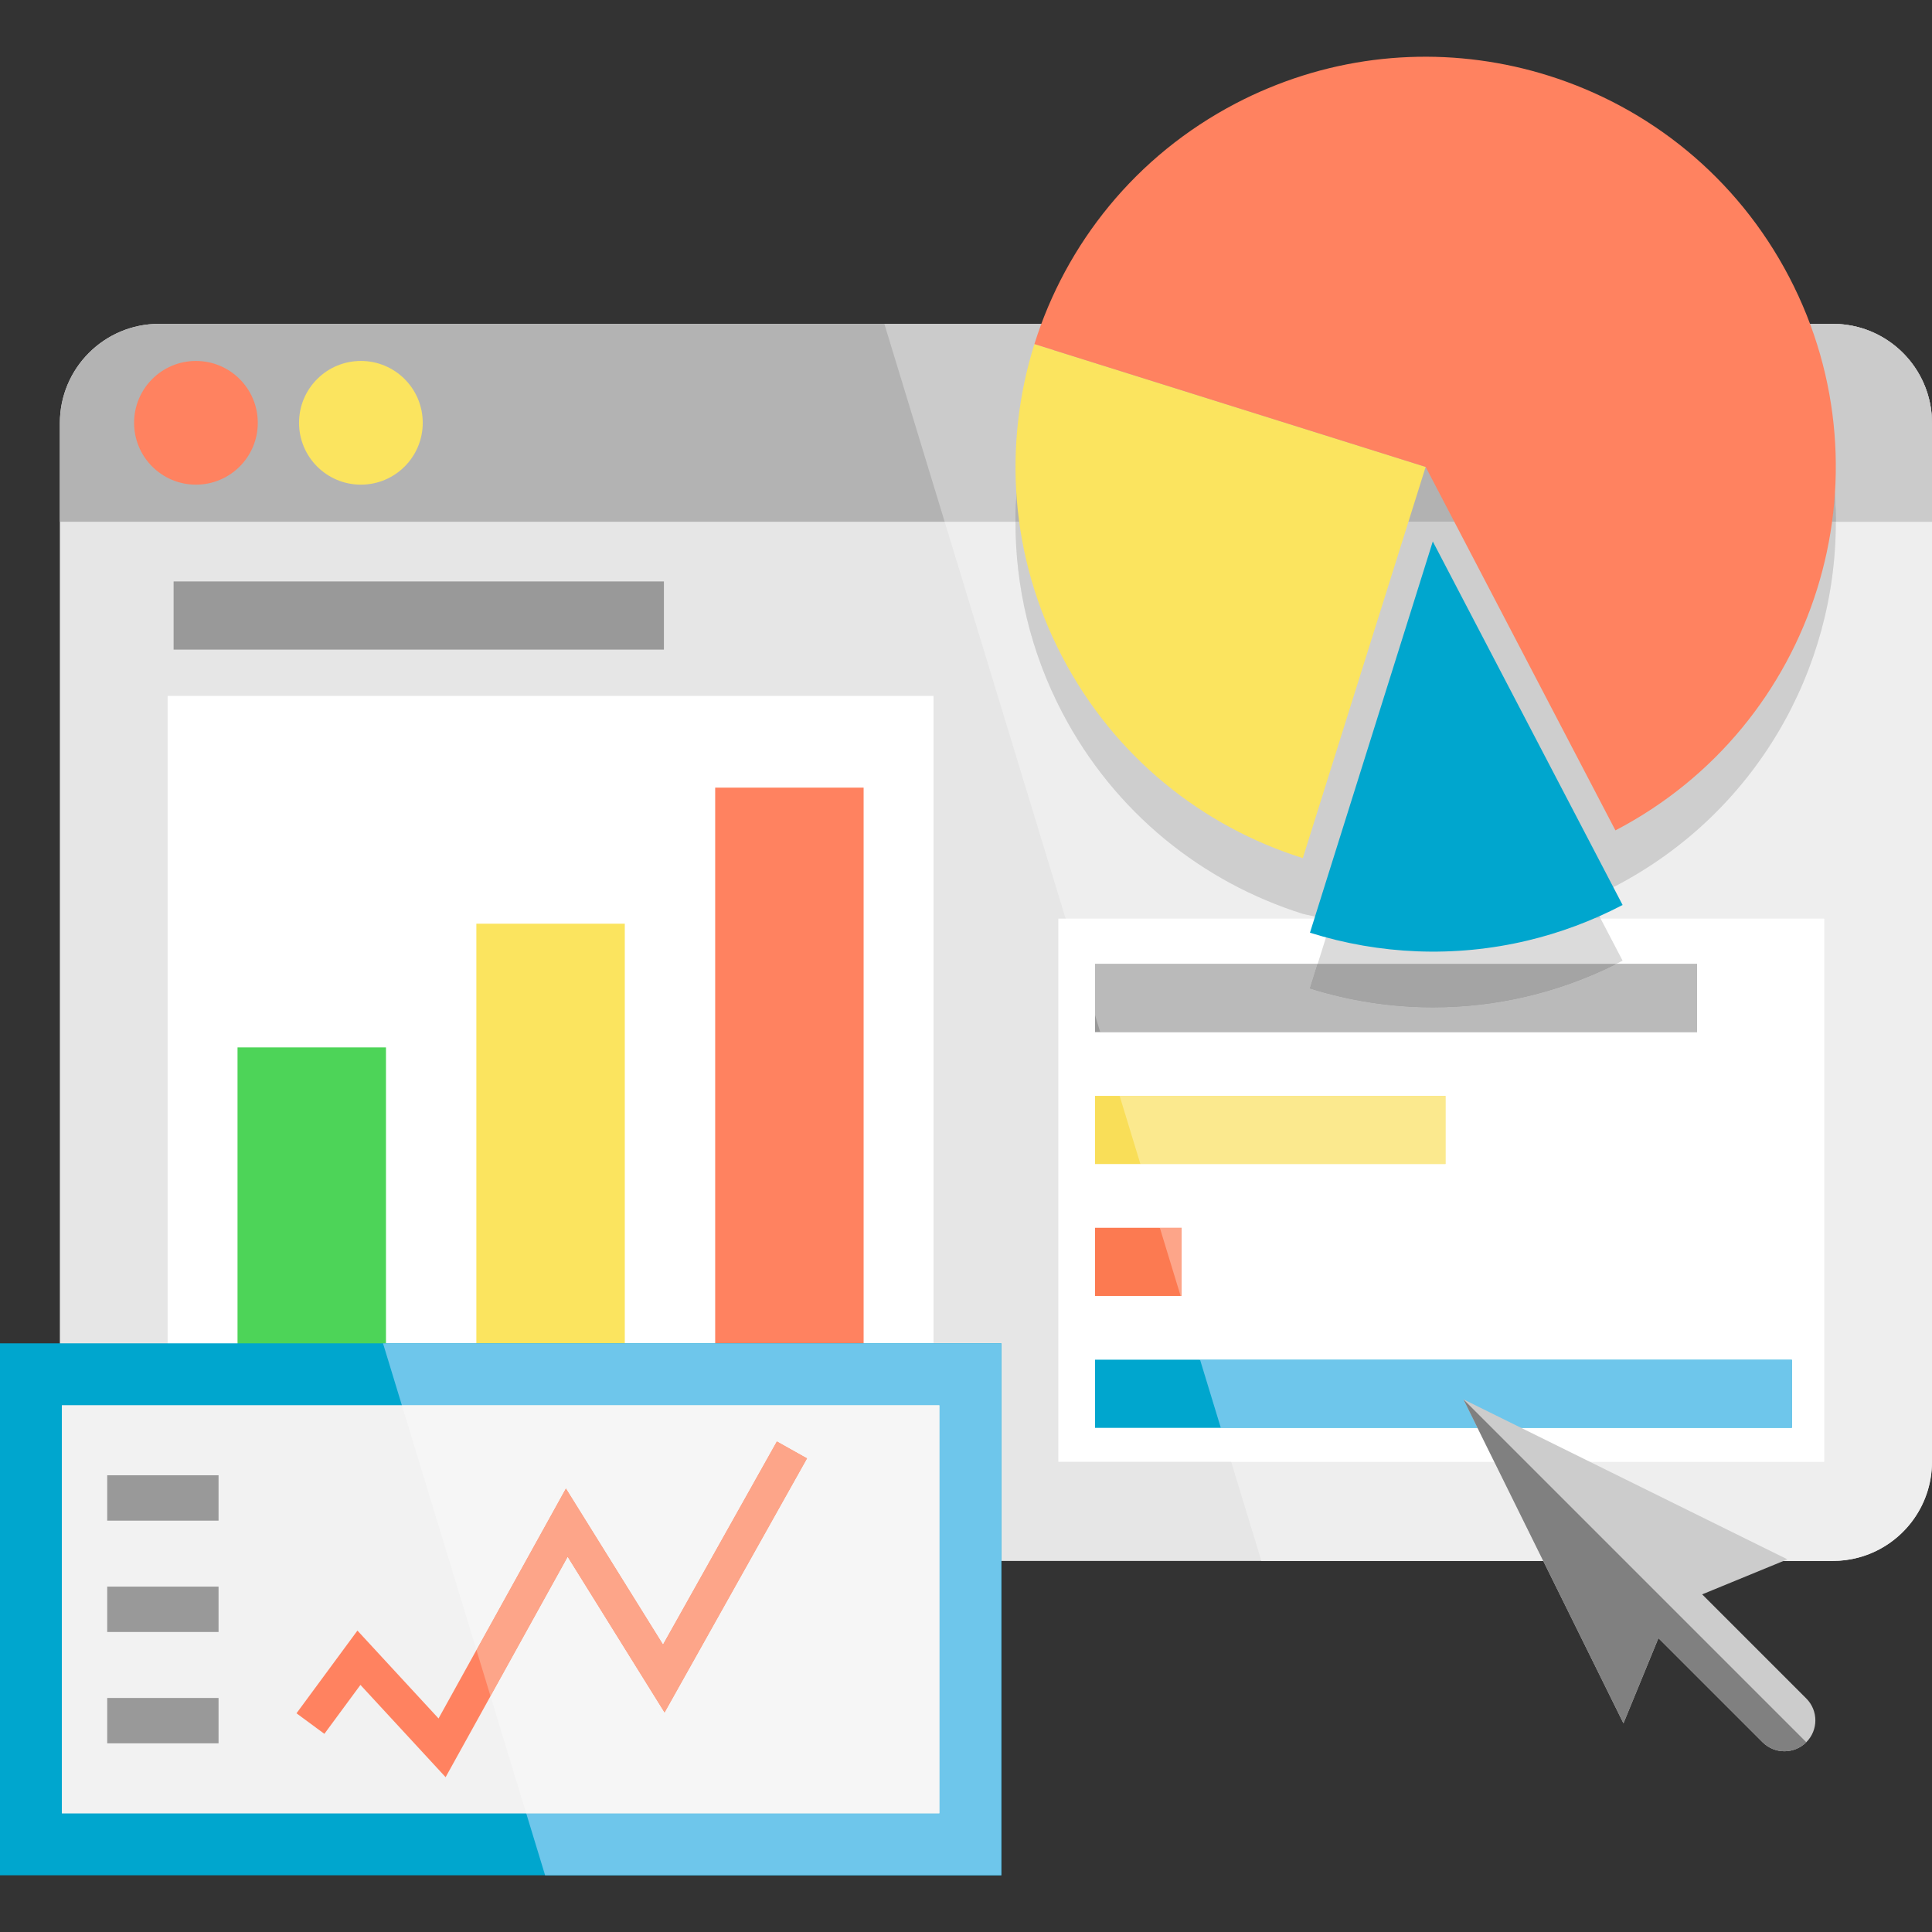
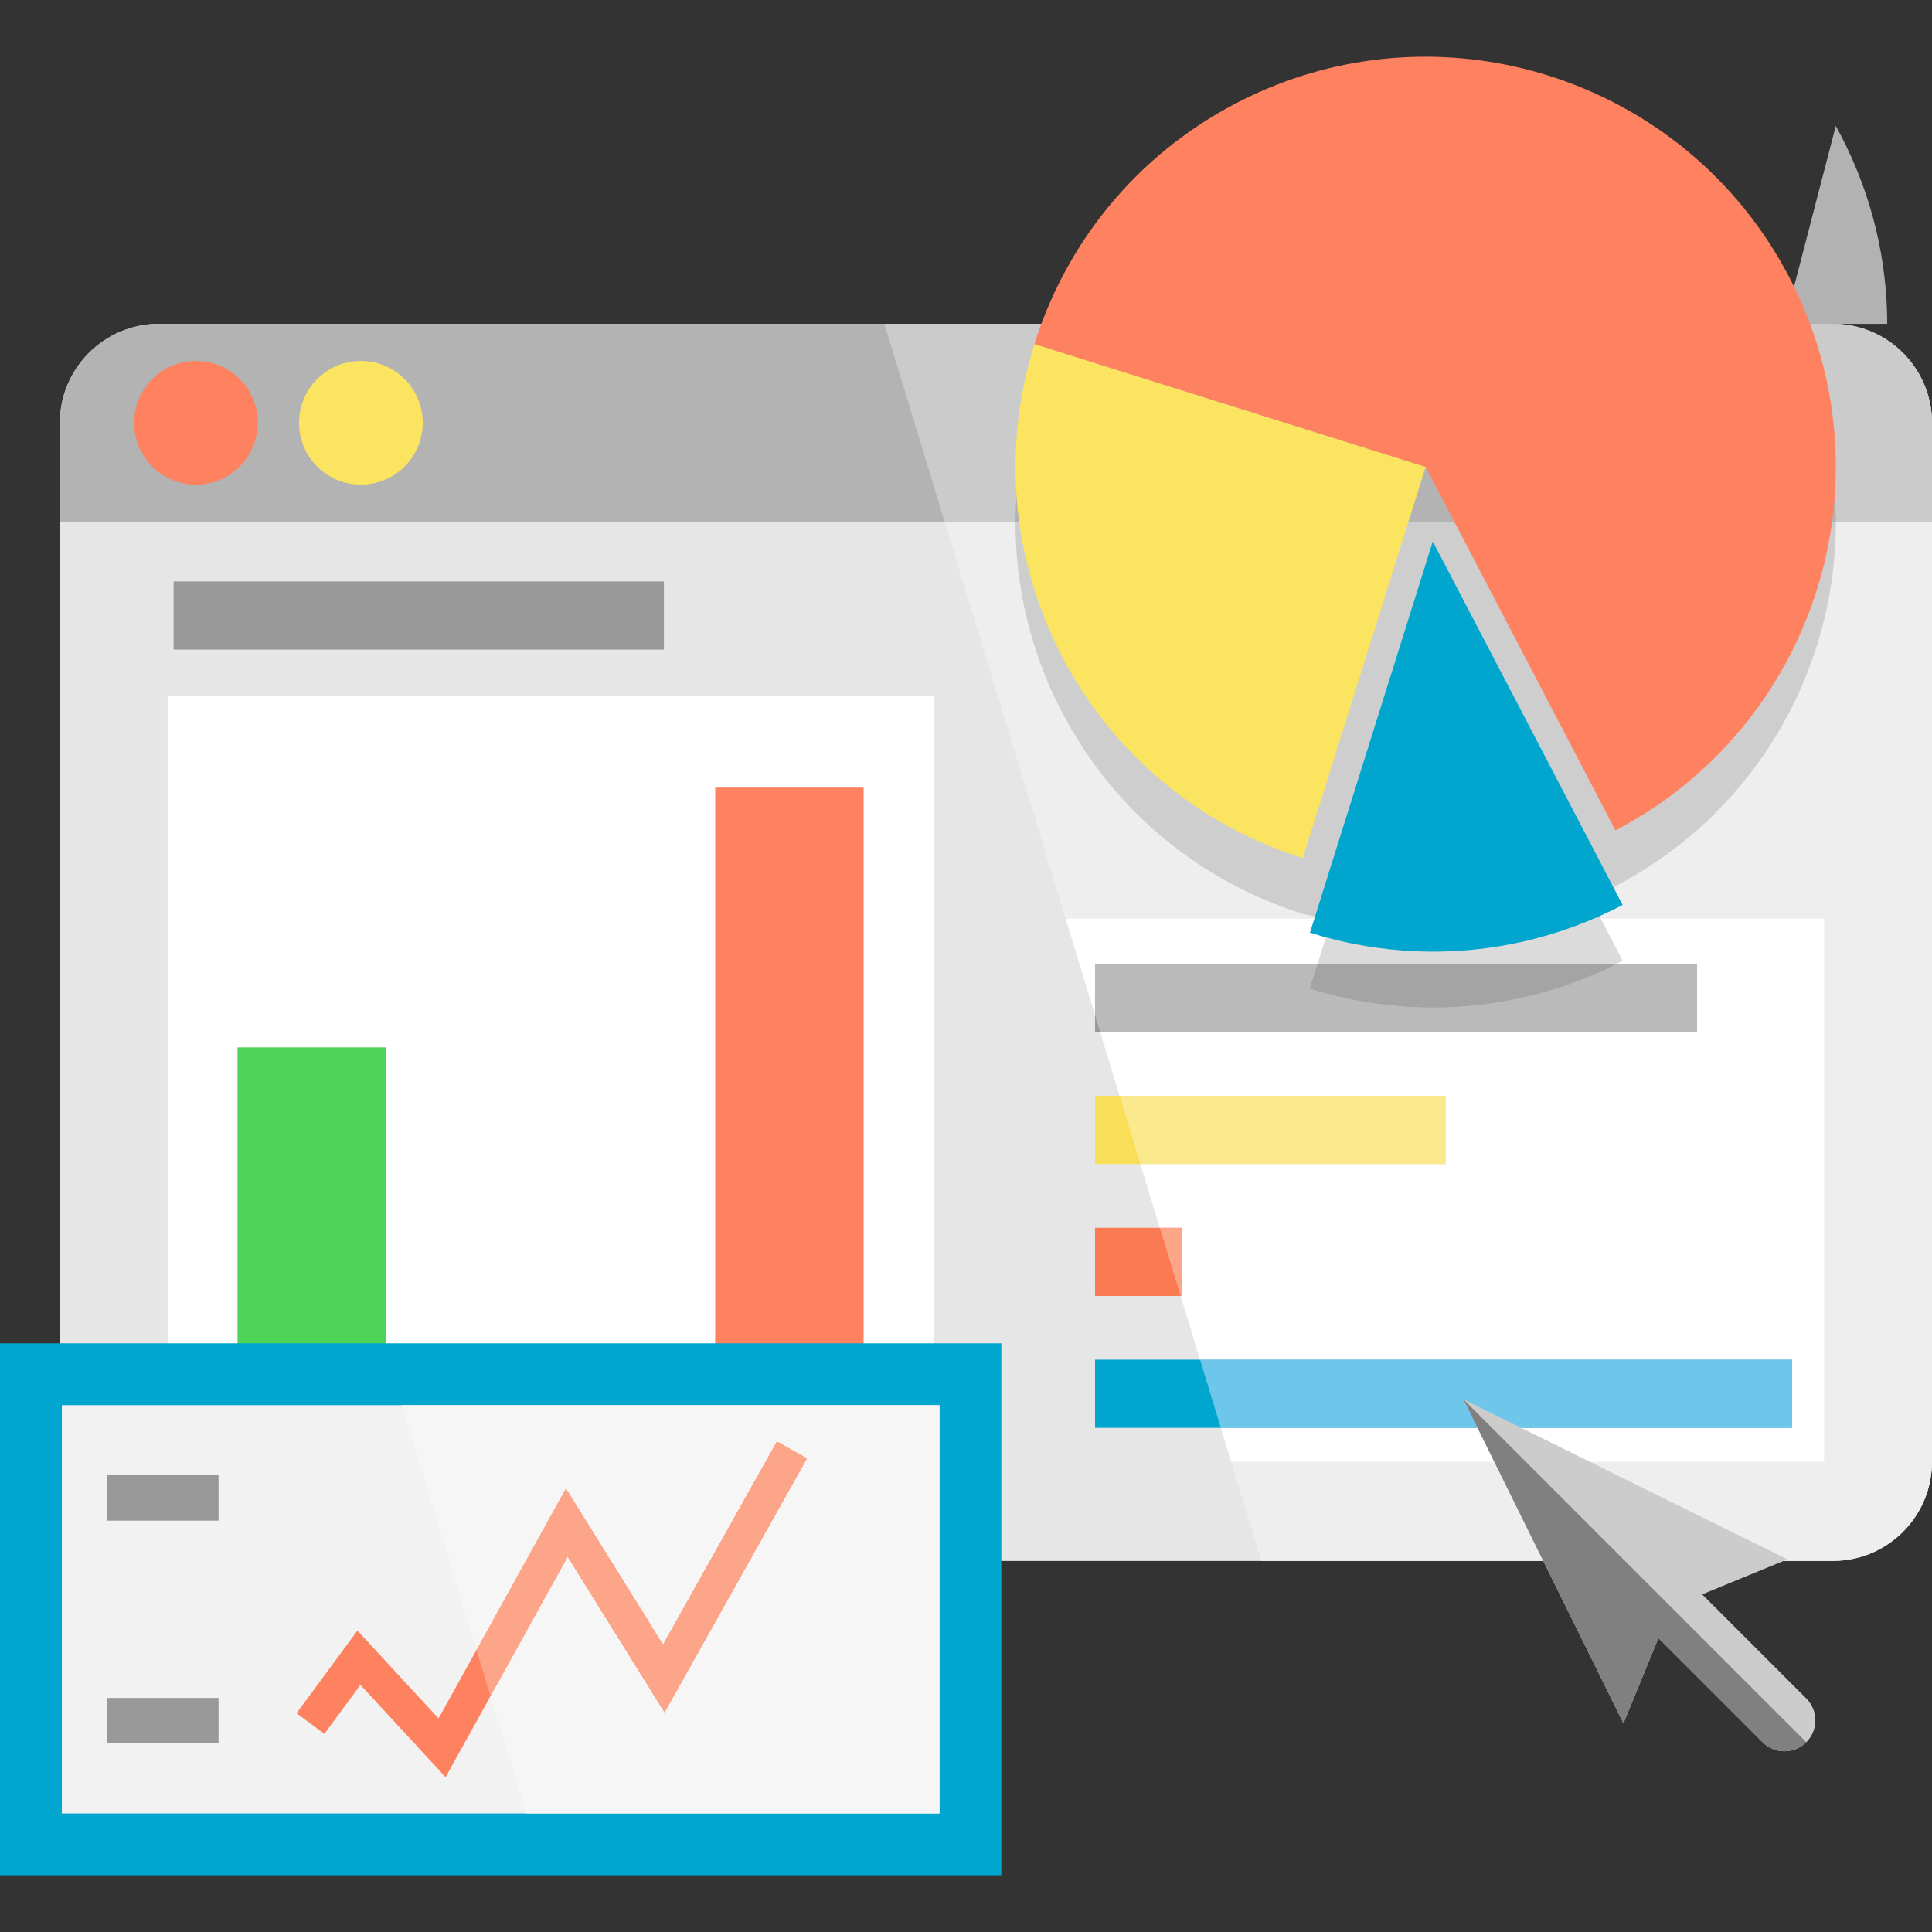
<svg xmlns="http://www.w3.org/2000/svg" xmlns:ns1="http://sodipodi.sourceforge.net/DTD/sodipodi-0.dtd" xmlns:ns2="http://www.inkscape.org/namespaces/inkscape" version="1.1" id="Layer_1" x="0px" y="0px" viewBox="0 0 468.52 468.52" style="enable-background:new 0 0 468.52 468.52;" xml:space="preserve" ns1:docname="arton48.svg" ns2:version="0.92.2 (5c3e80d, 2017-08-06)">
  <rect x="0" y="0" width="468.52" height="468.52" fill="#333333" stroke="none" />
  <defs id="defs6712" />
  <ns1:namedview pagecolor="#ffffff" bordercolor="#666666" borderopacity="1" objecttolerance="10" gridtolerance="10" guidetolerance="10" ns2:pageopacity="0" ns2:pageshadow="2" ns2:window-width="1366" ns2:window-height="745" id="namedview6710" showgrid="false" ns2:zoom="0.50371383" ns2:cx="201.5033" ns2:cy="234.25999" ns2:window-x="-8" ns2:window-y="-8" ns2:window-maximized="1" ns2:current-layer="Layer_1" />
  <g id="g6677">
    <path style="fill:#e6e6e6" d="m 468.52,102.595 v 251.88 c 0,11.14 -7.571,20.52 -17.86,23.25 -1.98,0.531 -4.06,0.81 -6.2,0.81 H 38.58 c -13.29,0 -24.061,-10.77 -24.061,-24.06 v -251.88 c 0,-13.29 10.771,-24.06 24.061,-24.06 h 405.88 c 2.14,0 4.22,0.28 6.2,0.81 10.289,2.73 17.86,12.11 17.86,23.25" id="path6585" ns2:connector-curvature="0" />
    <path style="fill:#b3b3b3" d="m 468.518,102.591 v 23.94 h -454 v -23.94 c 0,-13.29 10.771,-24.06 24.06,-24.06 h 405.88 c 13.289,10e-4 24.06,10.771 24.06,24.06" id="path6587" ns2:connector-curvature="0" />
    <rect x="42.099" y="141.002" style="fill:#999999" width="118.901" height="16.532" id="rect6589" />
-     <polyline style="fill:#ffffff" points="442.383,222.765 256.652,222.765 256.652,354.496 442.383,354.496 442.383,222.765  " id="polyline6591" />
    <polyline style="fill:#00a6ce;fill-opacity:1" points="434.552,329.733 265.552,329.733 265.552,346.265 434.552,346.265 434.552,329.733  " id="polyline6593" />
    <polyline style="fill:#fc7a51" points="286.552,297.744 265.552,297.744 265.552,314.276 286.552,314.276 286.552,297.744  " id="polyline6595" />
    <polyline style="fill:#f9de58" points="350.552,265.754 265.552,265.754 265.552,282.286 350.552,282.286 350.552,265.754  " id="polyline6597" />
    <polyline style="fill:#999999" points="411.552,233.765 265.552,233.765 265.552,250.297 411.552,250.297 411.552,233.765  " id="polyline6599" />
    <circle style="fill:#ff8260;fill-opacity:1" cx="47.517" cy="102.532" r="15" id="circle6601" />
    <circle style="fill:#fbe45f;fill-opacity:1" cx="87.517" cy="102.532" r="15" id="circle6603" />
    <path style="fill:#eeeeee" d="m 463.696,88.139 c 3.027,4.024 4.822,9.029 4.822,14.453 v 23.94 h -23.321 c 0.04,35.899 -19.42,70.584 -53.444,88.347 -2.102,0.921 -4.223,1.779 -6.365,2.574 l 2.774,5.313 h 54.222 V 354.497 H 298.563 l 7.326,24.038 h 138.57 c 2.14,0 4.22,-0.28 6.2,-0.81 10.29,-2.73 17.86,-12.11 17.86,-23.25 v -251.88 c 10e-4,-5.425 -1.794,-10.431 -4.823,-14.456 m -0.039,-0.051 c 0.012,0.016 0.023,0.031 0.036,0.047 -0.012,-0.015 -0.024,-0.032 -0.036,-0.047 m -0.036,-0.048 c 0.008,0.01 0.015,0.02 0.023,0.03 -0.008,-0.01 -0.015,-0.02 -0.023,-0.03 m -0.031,-0.041 c 0.003,0.004 0.006,0.008 0.009,0.012 -0.003,-0.004 -0.006,-0.008 -0.009,-0.012" id="path6605" ns2:connector-curvature="0" />
    <path style="fill:#cbcbcb" d="m 444.46,78.535 h -11.739 c 0.396,0.716 0.784,1.437 1.165,2.167 7.655,14.662 11.293,30.36 11.31,45.83 h 23.321 v -23.94 c 0,-5.424 -1.795,-10.429 -4.822,-14.453 v 0 c -10e-4,-10e-4 -0.002,-0.002 -0.003,-0.003 v 0 c -0.012,-0.016 -0.023,-0.031 -0.036,-0.047 v 0 c -0.005,-0.006 -0.009,-0.012 -0.014,-0.018 v 0 c -0.008,-0.01 -0.015,-0.02 -0.023,-0.03 v 0 c -0.007,-0.01 -0.014,-0.019 -0.022,-0.029 v 0 C 463.594,88.008 463.591,88.004 463.588,88 v 0 c -3.187,-4.171 -7.708,-7.269 -12.93,-8.654 -1.978,-0.531 -4.058,-0.811 -6.198,-0.811" id="path6607" ns2:connector-curvature="0" />
    <path style="fill:#ffffff" d="m 442.383,222.765 h -54.222 l 5.326,10.202 c -0.519,0.271 -1.04,0.537 -1.561,0.798 h 19.626 v 16.532 H 266.807 l 4.711,15.457 h 79.034 v 16.532 h -73.996 l 4.711,15.458 h 5.285 v 16.532 h -0.246 l 4.711,15.457 h 143.536 v 16.532 H 296.055 l 2.509,8.231 H 442.383 V 222.765" id="path6609" ns2:connector-curvature="0" />
    <polyline style="fill:#6ec6eb" points="434.552,329.733 291.016,329.733 296.055,346.265 434.552,346.265 434.552,329.733  " id="polyline6611" />
    <polyline style="fill:#fda589" points="286.552,297.744 281.267,297.744 286.306,314.276 286.552,314.276 286.552,297.744  " id="polyline6613" />
    <polyline style="fill:#fbe98e" points="350.552,265.754 271.518,265.754 276.556,282.286 350.552,282.286 350.552,265.754  " id="polyline6615" />
    <path style="fill:#eeeeee" d="m 246.265,126.531 h -17.178 l 29.329,96.234 h 62.908 c -1.465,-0.282 -2.926,-0.591 -4.384,-0.929 l -1.001,-0.232 c -24.282,-7.625 -45.651,-24.51 -58.362,-48.855 -7.72,-14.787 -11.356,-30.621 -11.312,-46.218" id="path6617" ns2:connector-curvature="0" />
    <path style="fill:#cbcbcb" d="m 258.73,78.535 h -44.27 l 14.628,47.996 h 17.178 c 0.028,-10.08 1.594,-20.062 4.587,-29.594 1.999,-6.368 4.636,-12.537 7.877,-18.402" id="path6619" ns2:connector-curvature="0" />
    <path style="fill:#ffffff" d="m 321.324,222.765 h -62.908 l 7.136,23.415 v -12.415 h 53.983 l 3.362,-10.708 c -0.524,-0.094 -1.049,-0.191 -1.573,-0.292" id="path6621" ns2:connector-curvature="0" />
    <path style="fill:#bababa" d="m 411.552,233.765 h -19.626 c -14.25,7.129 -29.421,10.514 -44.383,10.514 -10.173,0 -20.251,-1.566 -29.869,-4.586 l 1.861,-5.928 h -53.983 v 12.415 l 1.255,4.117 h 144.745 v -16.532" id="path6623" ns2:connector-curvature="0" />
    <path style="fill:#cecece" d="m 385.387,217.453 c -6.196,2.3 -12.551,4.073 -18.994,5.313 h 21.767 l -2.773,-5.313" id="path6625" ns2:connector-curvature="0" />
    <path style="fill:#dbdbdb" d="m 388.161,222.765 h -21.767 c -7.428,1.428 -14.973,2.147 -22.536,2.147 -6.999,0 -14.015,-0.616 -20.959,-1.855 l -3.362,10.708 h 72.391 c 0.521,-0.261 1.042,-0.527 1.561,-0.798 l -5.328,-10.202" id="path6627" ns2:connector-curvature="0" />
    <path style="fill:#a4a4a4" d="m 391.926,233.765 h -72.391 l -1.861,5.928 c 9.618,3.02 19.696,4.586 29.869,4.586 14.962,0 30.134,-3.385 44.383,-10.514" id="path6629" ns2:connector-curvature="0" />
    <path style="fill:#dbdbdb" d="m 345.64,27.261 c -15.507,0 -31.24,3.637 -45.936,11.309 -17.955,9.374 -31.855,23.466 -40.973,39.961 H 432.718 C 419.89,55.351 399.077,39.243 375.519,31.849 365.898,28.829 355.817,27.261 345.64,27.261" id="path6631" ns2:connector-curvature="0" />
    <polyline style="fill:#9f9f9f" points="432.719,78.532 258.732,78.532 258.73,78.535 432.721,78.535 432.719,78.532  " id="polyline6633" />
    <path style="fill:#cecece" d="M 445.196,126.531 H 246.265 c -0.044,15.597 3.592,31.43 11.312,46.218 12.711,24.345 34.08,41.23 58.362,48.855 l 1.001,0.232 c 1.458,0.338 2.919,0.647 4.384,0.929 h 45.069 c 6.443,-1.239 12.797,-3.012 18.994,-5.313 2.142,-0.795 4.263,-1.653 6.365,-2.574 34.024,-17.763 53.485,-52.447 53.444,-88.347" id="path6635" ns2:connector-curvature="0" />
-     <path style="fill:#b2b2b2" d="M 432.721,78.535 H 258.73 c -3.241,5.865 -5.878,12.033 -7.878,18.402 -2.993,9.532 -4.559,19.515 -4.587,29.594 h 198.931 c -0.017,-15.469 -3.656,-31.168 -11.31,-45.83 -0.381,-0.729 -0.769,-1.45 -1.165,-2.166" id="path6637" ns2:connector-curvature="0" />
+     <path style="fill:#b2b2b2" d="M 432.721,78.535 H 258.73 h 198.931 c -0.017,-15.469 -3.656,-31.168 -11.31,-45.83 -0.381,-0.729 -0.769,-1.45 -1.165,-2.166" id="path6637" ns2:connector-curvature="0" />
    <path style="fill:#dbdbdb" d="m 366.393,222.765 h -45.069 c 0.524,0.101 1.049,0.198 1.574,0.292 6.945,1.239 13.96,1.855 20.959,1.855 7.563,0 15.108,-0.719 22.536,-2.147" id="path6639" ns2:connector-curvature="0" />
    <path style="fill:#fbe45f;fill-opacity:1" d="m 345.73,113.225 -5.24,16.69 -24.55,78.18 c -24.28,-7.62 -45.65,-24.51 -58.36,-48.85 -12.71,-24.35 -14.35,-51.53 -6.73,-75.81 l 83.46,26.2 z" id="path6641" ns2:connector-curvature="0" />
    <path style="fill:#00a6ce;fill-opacity:1" d="m 393.49,219.465 c -7.48,3.9 -15.23,6.76 -23.08,8.63 -17.7,4.21 -35.91,3.38 -52.74,-1.91 l 26.47,-84.29 3.32,-10.59 z" id="path6643" ns2:connector-curvature="0" />
    <path style="fill:#ff8260;fill-opacity:1" d="m 391.75,201.375 -46.02,-88.15 -11.42,-3.59 -83.46,-26.2 c 7.63,-24.29 24.51,-45.66 48.85,-58.37 2.55,-1.33 5.12,-2.54 7.73,-3.62 22.27,-9.33 46.35,-9.93 68.09,-3.1 24.29,7.62 45.66,24.5 58.37,48.85 25.41,48.69 6.55,108.76 -42.14,134.18 z" id="path6645" ns2:connector-curvature="0" />
    <polyline style="fill:#ffffff" points="226.383,168.765 40.652,168.765 40.652,354.496 226.383,354.496 226.383,168.765  " id="polyline6647" />
    <polyline style="fill:#4dd458;fill-opacity:1" points="93.6,254.001 57.602,254.001 57.602,343.996 93.6,343.996 93.6,254.001  " id="polyline6649" />
-     <polyline style="fill:#fbe45f;fill-opacity:1" points="151.517,224.002 115.518,224.002 115.518,343.996 151.517,343.996 151.517,224.002  " id="polyline6651" />
    <polyline style="fill:#ff8260;fill-opacity:1" points="209.432,191.004 173.435,191.004 173.435,343.996 209.432,343.996 209.432,191.004  " id="polyline6653" />
    <polyline style="fill:#00a6ce;fill-opacity:1" points="242.83,325.765 242.83,454.765 0,454.765 0,325.765 242.83,325.765  " id="polyline6655" />
    <polyline style="fill:#f2f2f2" points="15,439.765 15,340.765 227.826,340.765 227.826,439.765 15,439.765  " id="polyline6657" />
    <polyline style="fill:#ff8260;fill-opacity:1" points="108.064,430.978 87.408,408.6 78.664,420.466 71.9,415.483 86.68,395.426 106.349,416.734    137.239,360.959 160.785,398.8 188.393,349.552 195.722,353.66 161.162,415.307 137.661,377.538 108.064,430.978  " id="polyline6659" />
    <rect x="26" y="357.765" style="fill:#999999" width="27" height="11" id="rect6661" />
-     <rect x="26" y="384.765" style="fill:#999999" width="27" height="11" id="rect6663" />
    <rect x="26" y="411.765" style="fill:#999999" width="27" height="11" id="rect6665" />
-     <polyline style="fill:#6ec6eb" points="242.83,325.765 209.432,325.765 173.435,325.765 151.517,325.765 115.518,325.765    93.6,325.765 92.88,325.765 97.451,340.765 227.826,340.765 227.826,439.765 127.619,439.765 132.19,454.765 242.83,454.765    242.83,325.765  " id="polyline6667" />
    <polyline style="fill:#f6f6f6" points="227.826,340.765 97.451,340.765 115.542,400.135 137.239,360.959 160.785,398.8    188.393,349.552 195.722,353.66 161.162,415.307 137.661,377.538 118.951,411.32 127.619,439.765 227.826,439.765 227.826,340.765     " id="polyline6669" />
    <polyline style="fill:#fda589" points="188.393,349.552 160.785,398.8 137.239,360.959 115.542,400.135 118.951,411.32    137.661,377.538 161.162,415.307 195.722,353.66 188.393,349.552  " id="polyline6671" />
    <path style="fill:#cccccc" d="m 393.695,417.909 8.485,-20.662 25.251,25.251 c 1.464,1.464 3.387,2.199 5.303,2.192 1.923,0 3.84,-0.728 5.303,-2.192 2.934,-2.934 2.927,-7.679 0,-10.607 l -25.251,-25.251 20.669,-8.492 -78.559,-38.792 z" id="path6673" ns2:connector-curvature="0" />
    <path style="fill:#808080" d="m 393.695,417.909 8.485,-20.662 25.251,25.251 c 1.464,1.464 3.387,2.199 5.303,2.192 1.923,0 3.84,-0.728 5.303,-2.192 l -83.142,-83.142 z" id="path6675" ns2:connector-curvature="0" />
  </g>
</svg>